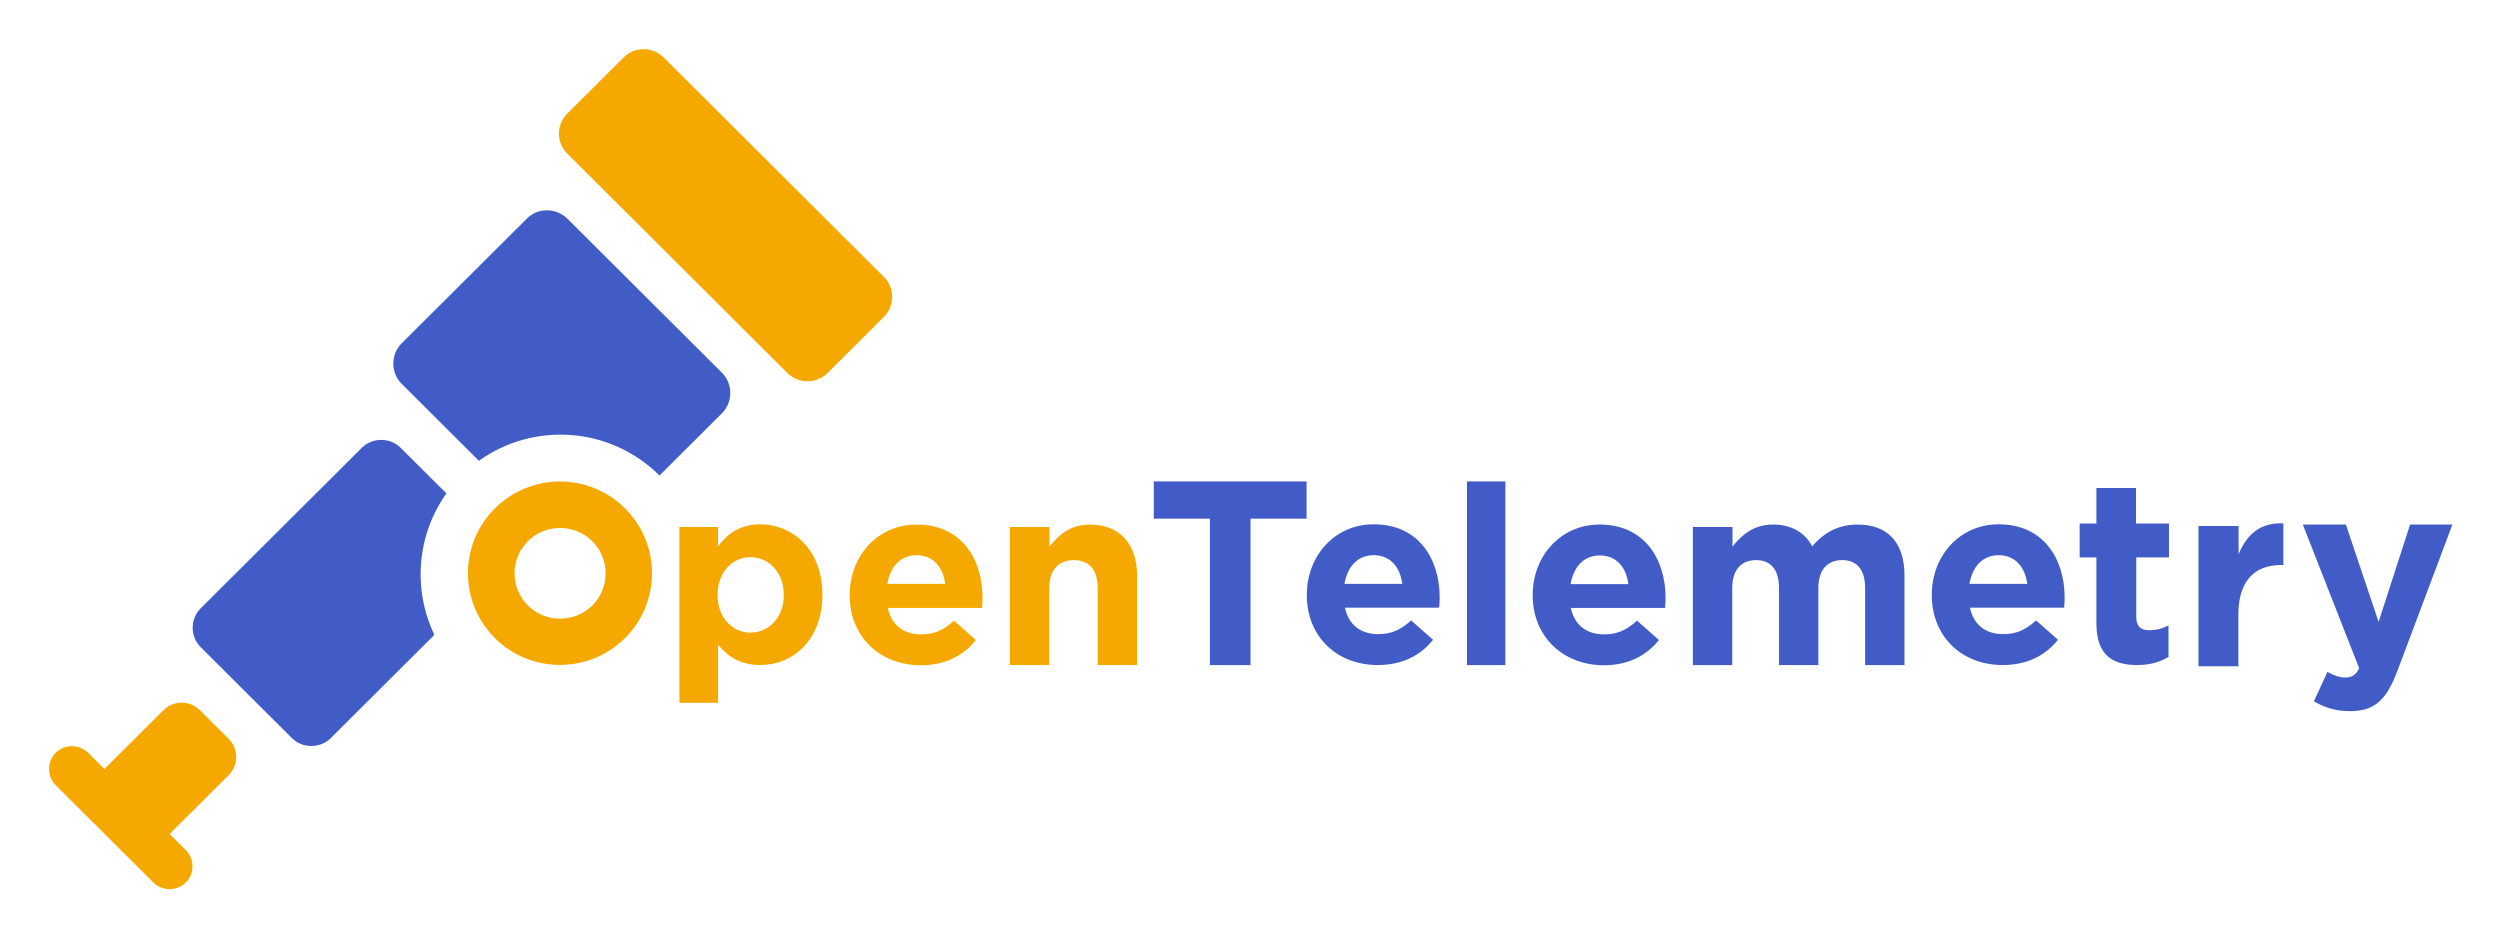
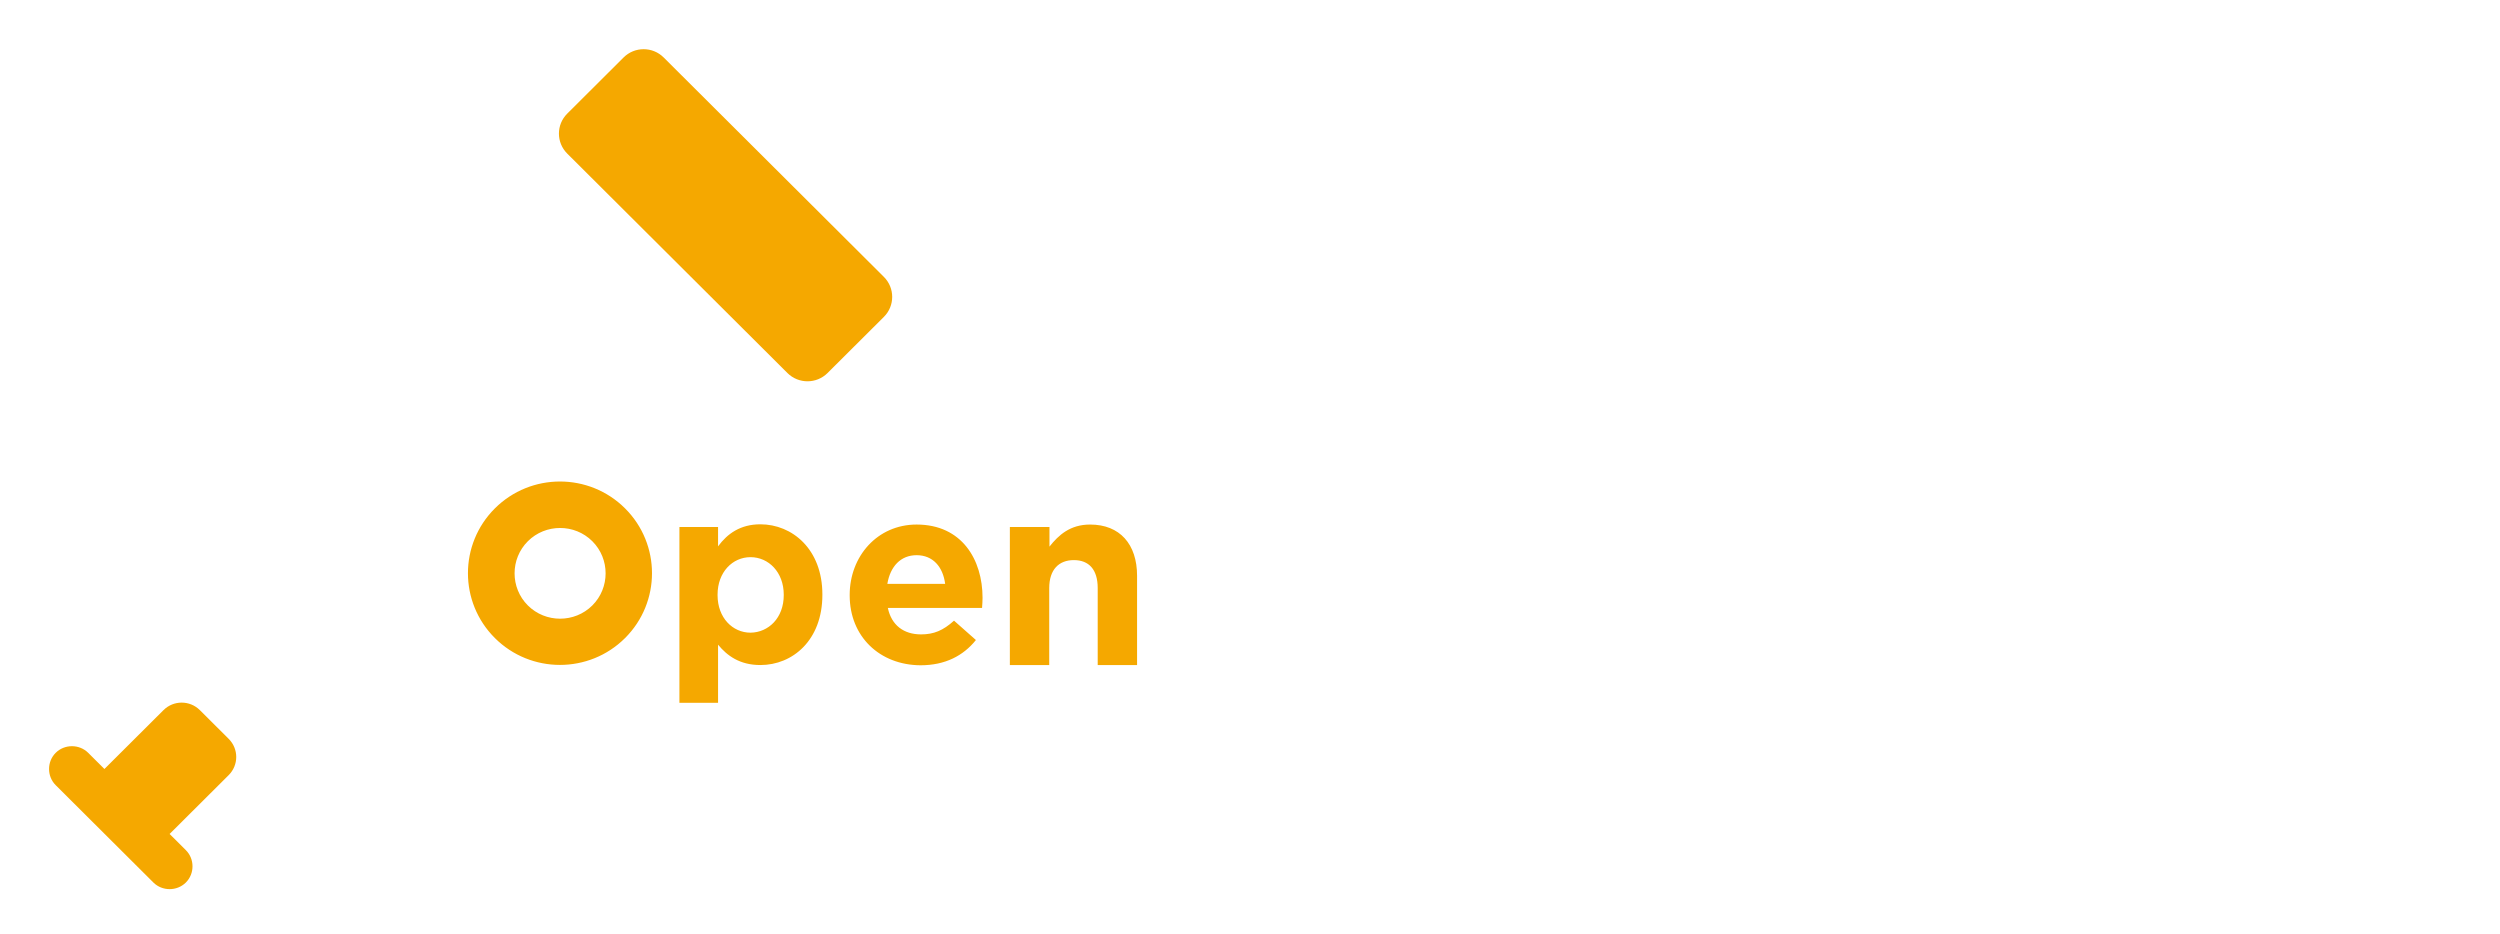
<svg xmlns="http://www.w3.org/2000/svg" width="198" height="74" viewBox="0 0 198 74" fill="none">
  <path d="M39.196 40.263C36.35 43.098 36.35 47.7 39.196 50.535C42.041 53.37 46.659 53.37 49.504 50.535C52.349 47.7 52.349 43.098 49.504 40.263C46.659 37.427 42.041 37.427 39.196 40.263ZM46.912 47.952C45.509 49.35 43.21 49.35 41.807 47.952C40.404 46.554 40.404 44.263 41.807 42.865C43.21 41.466 45.509 41.466 46.912 42.865C48.315 44.263 48.315 46.554 46.912 47.952ZM53.81 41.738H56.87V43.272C57.61 42.263 58.643 41.525 60.222 41.525C62.735 41.525 65.132 43.486 65.132 47.078V47.117C65.132 50.71 62.774 52.671 60.222 52.671C58.585 52.671 57.591 51.933 56.87 51.059V55.661H53.81V41.738ZM62.073 47.137V47.098C62.073 45.311 60.865 44.127 59.442 44.127C58.02 44.127 56.831 45.311 56.831 47.098V47.137C56.831 48.923 58.02 50.108 59.442 50.108C60.865 50.088 62.073 48.943 62.073 47.137ZM67.295 47.156V47.117C67.295 44.069 69.478 41.544 72.596 41.544C76.181 41.544 77.818 44.321 77.818 47.35C77.818 47.583 77.799 47.874 77.779 48.146H70.316C70.608 49.525 71.582 50.244 72.946 50.244C73.96 50.244 74.7 49.933 75.558 49.156L77.292 50.69C76.298 51.933 74.856 52.69 72.907 52.69C69.673 52.671 67.295 50.418 67.295 47.156ZM74.856 46.243C74.681 44.884 73.882 43.971 72.596 43.971C71.329 43.971 70.51 44.865 70.277 46.243H74.856ZM80.001 41.738H83.118V43.292C83.839 42.379 84.755 41.544 86.334 41.544C88.692 41.544 90.056 43.098 90.056 45.603V52.671H86.938V46.574C86.938 45.098 86.236 44.36 85.048 44.36C83.859 44.36 83.099 45.117 83.099 46.574V52.671H79.981V41.738H80.001ZM49.387 4.552L44.925 8.999C44.048 9.873 44.048 11.29 44.925 12.164L62.365 29.544C63.242 30.417 64.665 30.417 65.541 29.544L70.004 25.097C70.881 24.223 70.881 22.805 70.004 21.931L52.563 4.552C51.686 3.678 50.264 3.678 49.387 4.552ZM18.111 61.39C18.91 60.594 18.91 59.312 18.111 58.516L15.831 56.244C15.032 55.448 13.746 55.448 12.947 56.244L8.27 60.904L6.984 59.623C6.282 58.924 5.113 58.924 4.412 59.623C3.71 60.322 3.71 61.487 4.412 62.186L12.148 69.895C12.85 70.594 14.019 70.594 14.72 69.895C15.422 69.196 15.422 68.031 14.72 67.332L13.434 66.05L18.111 61.39Z" fill="#F5A800" />
-   <path d="M41.729 17.31L31.81 27.194C30.933 28.068 30.933 29.524 31.81 30.398L37.929 36.495C42.255 33.388 48.335 33.777 52.232 37.66L57.182 32.728C58.059 31.854 58.059 30.398 57.182 29.524L44.944 17.329C44.048 16.436 42.606 16.436 41.729 17.31ZM35.357 39.078L31.732 35.466C30.894 34.631 29.491 34.631 28.653 35.466L15.889 48.185C15.052 49.02 15.052 50.418 15.889 51.253L23.119 58.458C23.957 59.292 25.36 59.292 26.198 58.458L34.402 50.282C32.687 46.69 32.999 42.379 35.357 39.078ZM95.824 41.078H91.381V38.126H103.482V41.078H99.039V52.671H95.824V41.078ZM103.501 47.136V47.098C103.501 44.049 105.684 41.525 108.802 41.525C112.387 41.525 114.024 44.301 114.024 47.331C114.024 47.564 114.005 47.855 113.985 48.127H106.522C106.814 49.506 107.788 50.224 109.153 50.224C110.166 50.224 110.906 49.913 111.764 49.137L113.498 50.671C112.504 51.913 111.062 52.671 109.114 52.671C105.879 52.671 103.501 50.418 103.501 47.136ZM111.062 46.243C110.887 44.884 110.088 43.971 108.802 43.971C107.535 43.971 106.717 44.864 106.483 46.243H111.062ZM116.187 38.126H119.227V52.671H116.187V38.126ZM121.39 47.156V47.117C121.39 44.068 123.573 41.544 126.691 41.544C130.276 41.544 131.913 44.321 131.913 47.35C131.913 47.583 131.893 47.874 131.874 48.146H124.411C124.703 49.525 125.677 50.243 127.041 50.243C128.055 50.243 128.795 49.933 129.653 49.156L131.387 50.69C130.393 51.933 128.951 52.69 127.002 52.69C123.787 52.671 121.39 50.418 121.39 47.156ZM128.97 46.263C128.795 44.903 127.996 43.991 126.71 43.991C125.443 43.991 124.625 44.884 124.391 46.263H128.97ZM134.095 41.738H137.213V43.292C137.934 42.379 138.87 41.544 140.448 41.544C141.871 41.544 142.962 42.185 143.527 43.272C144.482 42.146 145.632 41.544 147.132 41.544C149.451 41.544 150.835 42.923 150.835 45.564V52.671H147.717V46.573C147.717 45.098 147.054 44.36 145.904 44.36C144.735 44.36 144.014 45.117 144.014 46.573V52.671H140.896V46.573C140.896 45.098 140.234 44.36 139.084 44.36C137.915 44.36 137.194 45.117 137.194 46.573V52.671H134.076V41.738H134.095ZM152.998 47.136V47.098C152.998 44.049 155.18 41.525 158.298 41.525C161.883 41.525 163.52 44.301 163.52 47.331C163.52 47.564 163.501 47.855 163.481 48.127H156.018C156.31 49.506 157.285 50.224 158.649 50.224C159.662 50.224 160.402 49.913 161.26 49.137L162.994 50.671C162 51.913 160.558 52.671 158.61 52.671C155.375 52.671 152.998 50.418 152.998 47.136ZM160.558 46.243C160.383 44.884 159.584 43.971 158.298 43.971C157.031 43.971 156.213 44.864 155.979 46.243H160.558ZM166.034 49.37V44.146H164.709V41.466H166.034V38.651H169.171V41.466H171.783V44.146H169.191V48.845C169.191 49.564 169.503 49.913 170.204 49.913C170.789 49.913 171.295 49.777 171.744 49.525V52.03C171.081 52.418 170.321 52.671 169.269 52.671C167.34 52.671 166.034 51.913 166.034 49.37ZM174.141 41.66H177.297V43.894C177.94 42.36 178.973 41.369 180.844 41.447V44.748H180.669C178.564 44.748 177.278 46.01 177.278 48.671V52.768H174.121V41.66H174.141ZM190.88 41.544H194.231L189.866 53.156C188.989 55.467 188.054 56.322 186.125 56.322C184.956 56.322 184.098 56.03 183.26 55.545L184.332 53.215C184.761 53.467 185.287 53.661 185.716 53.661C186.261 53.661 186.573 53.486 186.846 52.923L182.383 41.544H185.794L188.385 49.253L190.88 41.544Z" fill="#425CC7" />
</svg>